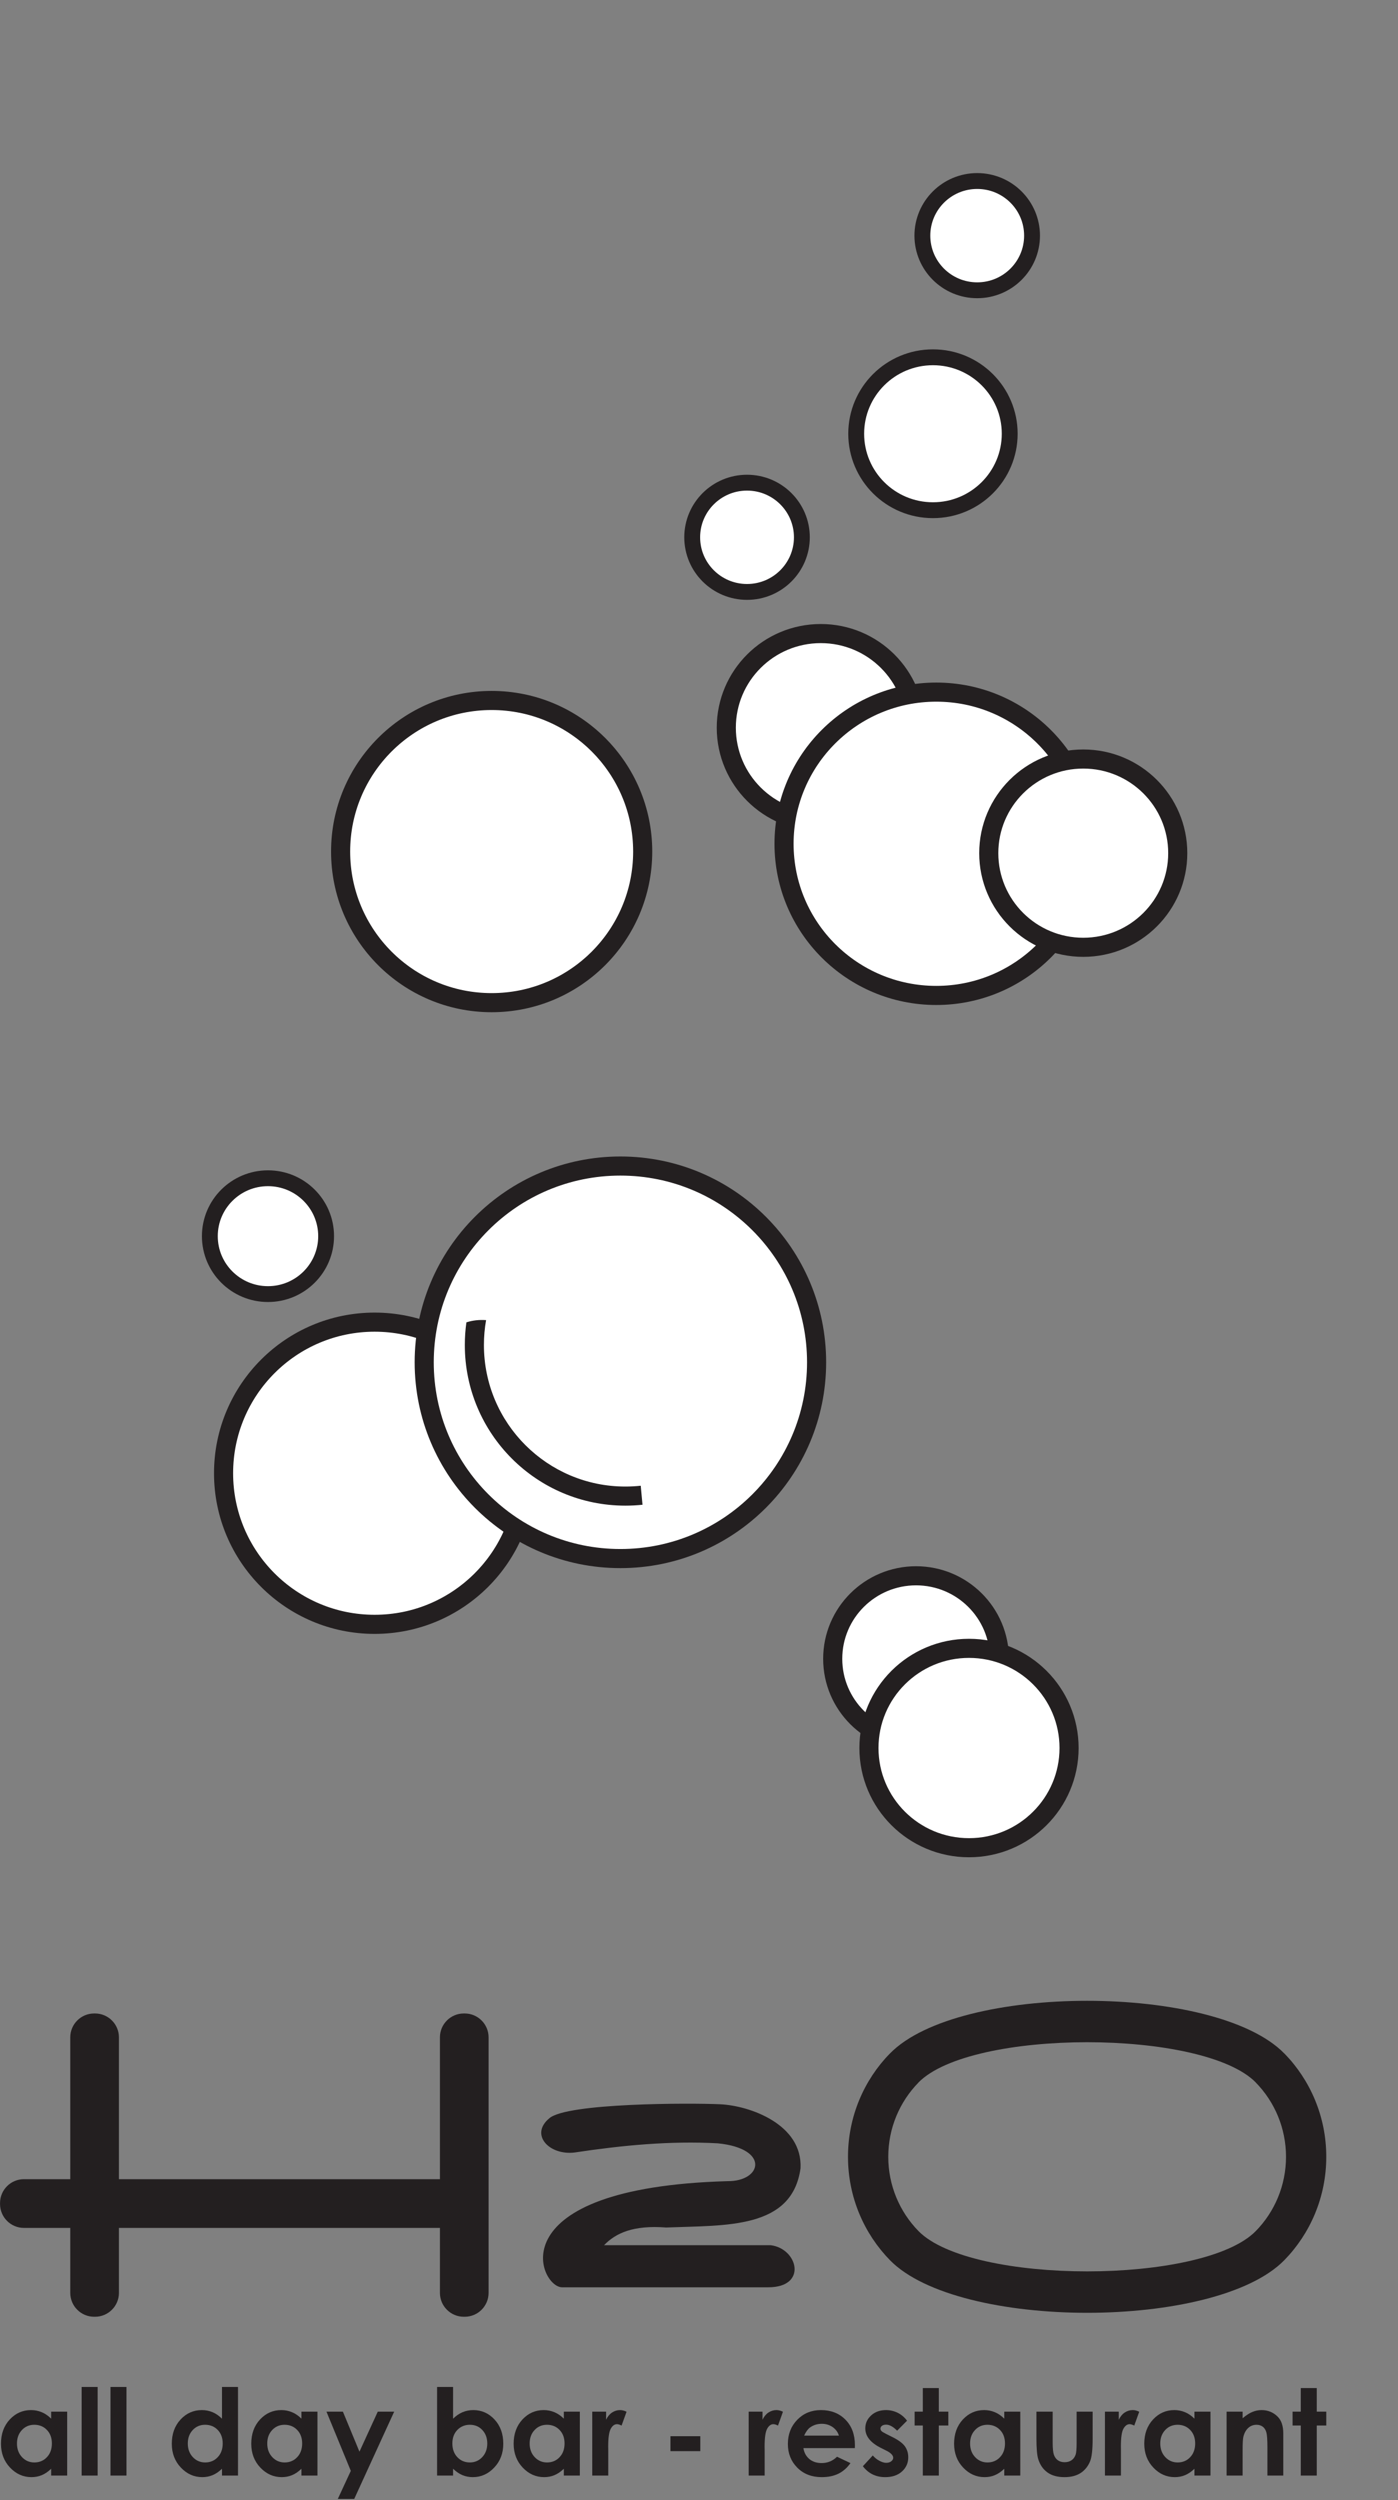
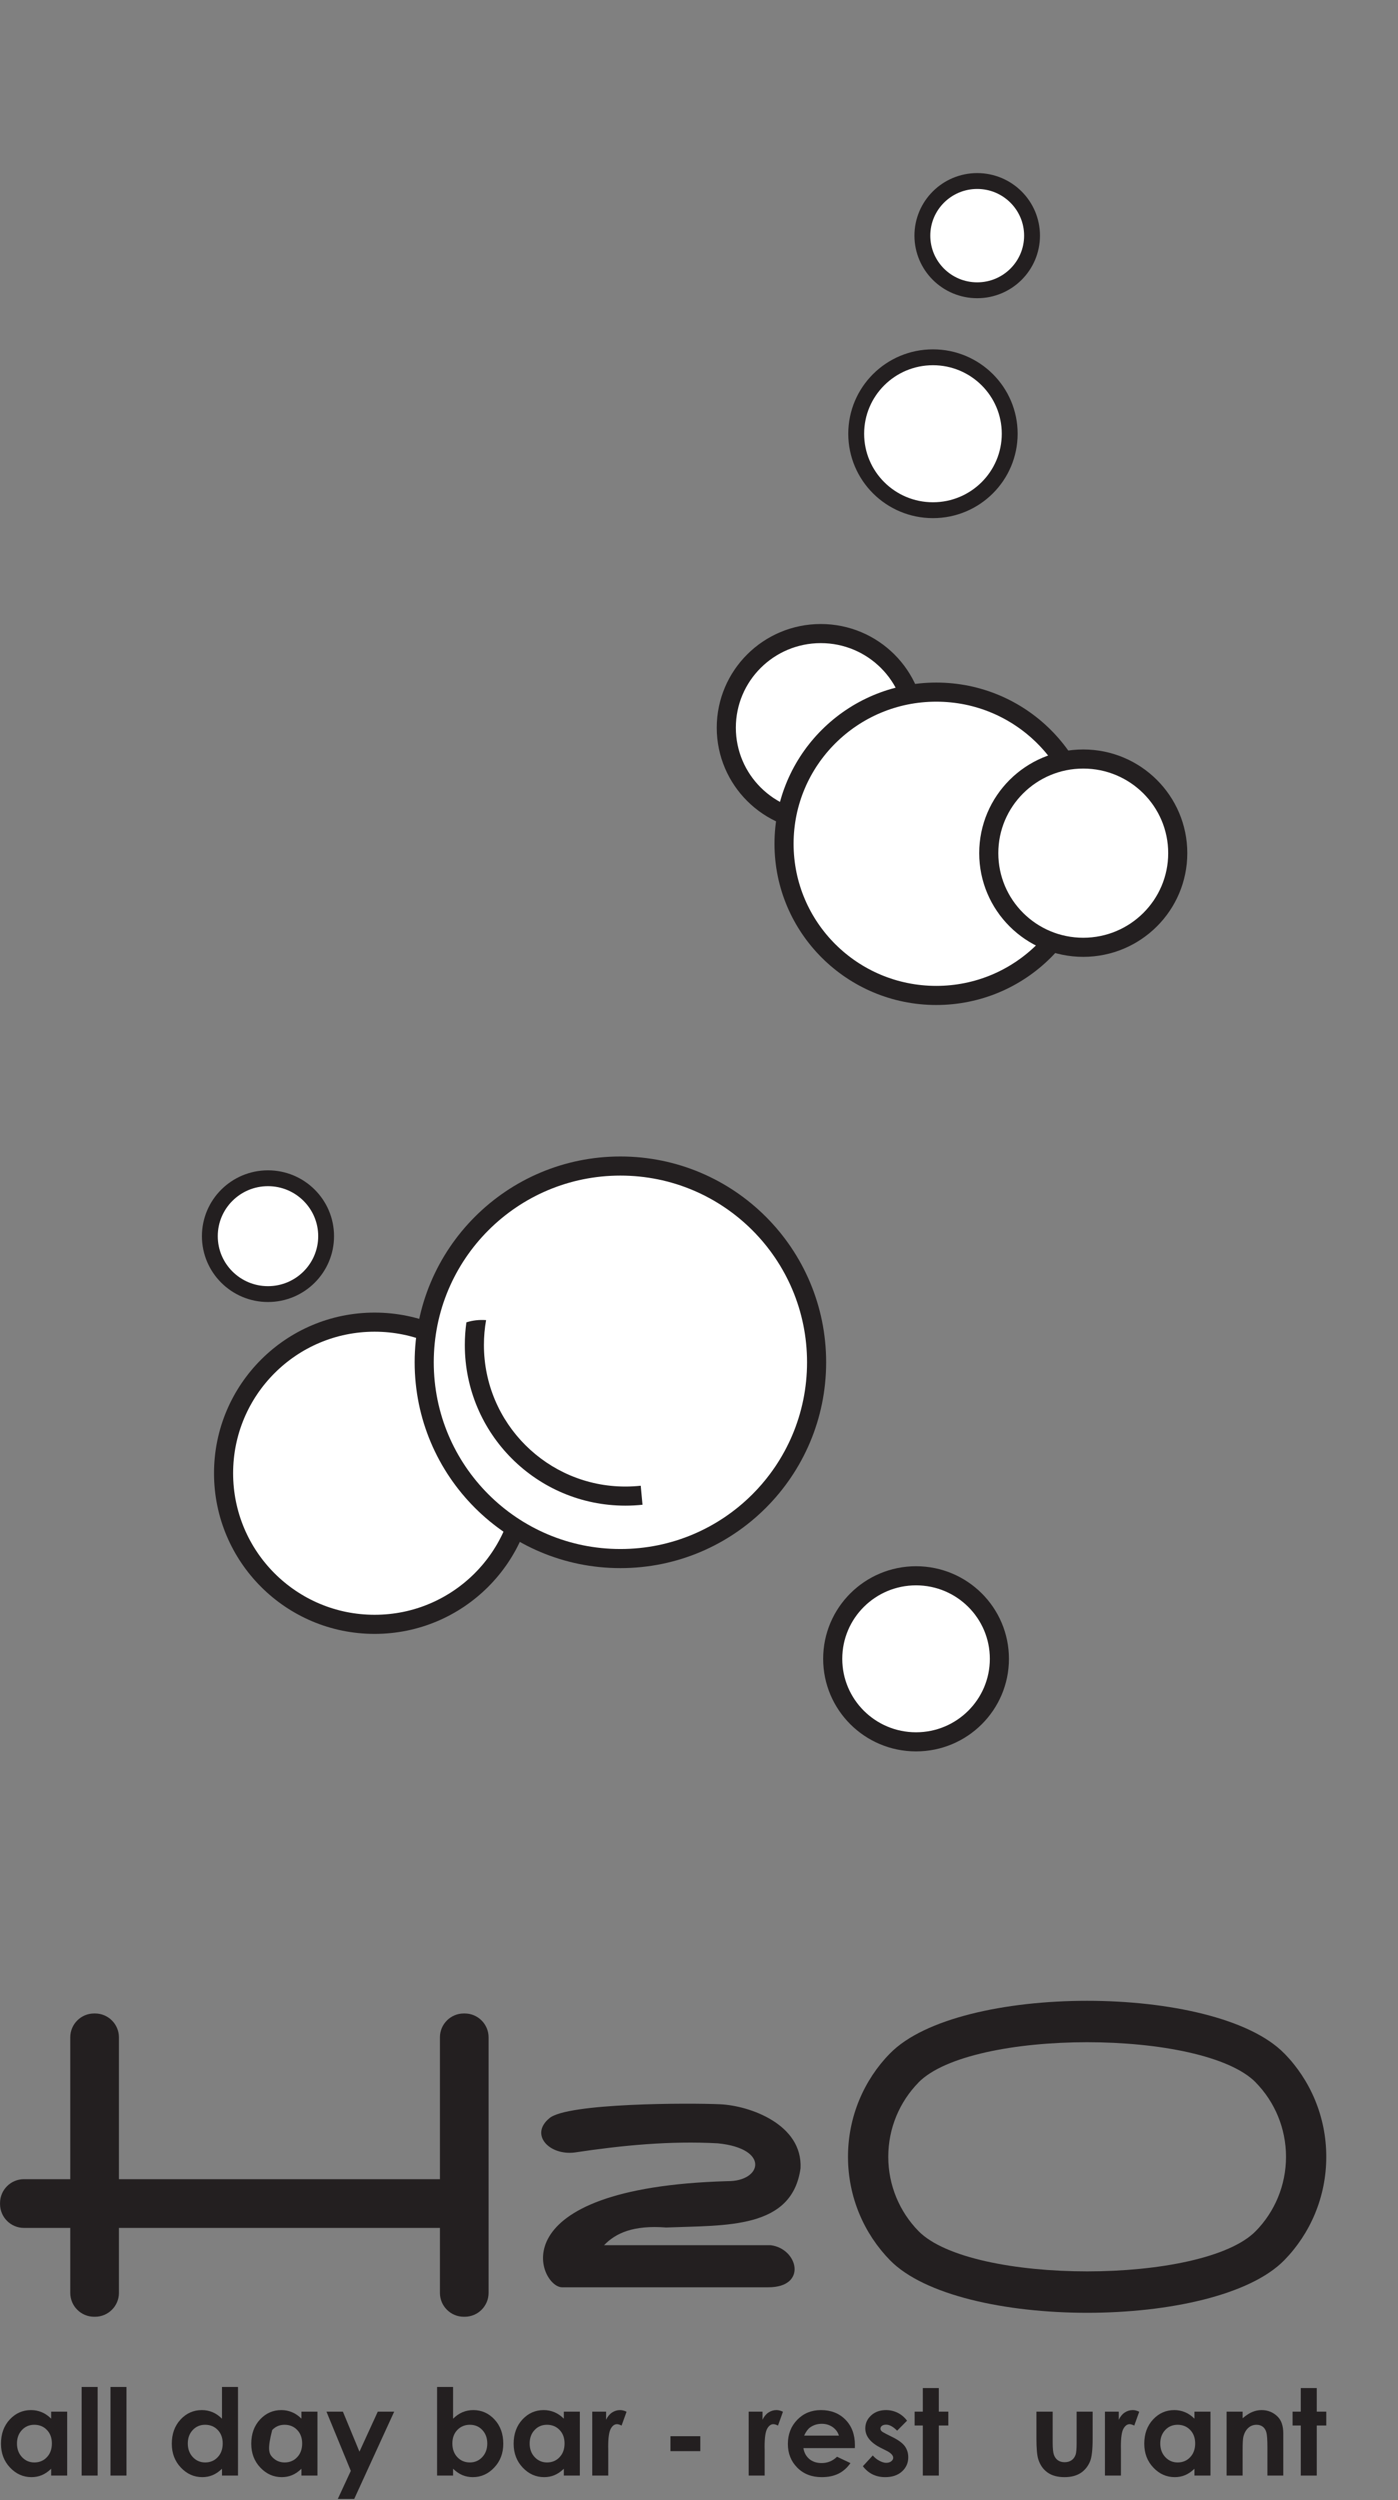
<svg xmlns="http://www.w3.org/2000/svg" width="100%" height="100%" viewBox="0 0 735 1314" version="1.1" xml:space="preserve" style="fill-rule:evenodd;clip-rule:evenodd;stroke-miterlimit:22.926;">
  <rect x="0" y="0" width="735" height="1314" fill="#808080" stroke="none" />
  <g transform="matrix(1,0,0,1,-284.726,-722.933)">
    <g transform="matrix(4.167,0,0,4.167,0,0)">
      <g transform="matrix(-1,0,0,1,231.186,38.285)">
        <circle cx="115.593" cy="321.015" r="19.057" style="fill:white;stroke:rgb(35,31,32);stroke-width:2.41px;" />
      </g>
    </g>
    <g transform="matrix(4.167,0,0,4.167,0,0)">
      <g transform="matrix(-1,0,0,1,293.21,10.3)">
        <circle cx="146.605" cy="335.008" r="24.754" style="fill:white;stroke:rgb(35,31,32);stroke-width:2.41px;" />
      </g>
    </g>
    <g transform="matrix(4.167,0,0,4.167,0,0)">
      <g transform="matrix(-1,0,0,1,343.776,-149.773)">
        <ellipse cx="171.888" cy="415.044" rx="11.922" ry="11.873" style="fill:white;stroke:rgb(35,31,32);stroke-width:2.41px;" />
      </g>
    </g>
    <g transform="matrix(4.167,0,0,4.167,0,0)">
      <g transform="matrix(1,0,0,1,0,212.806)">
        <path d="M126.838,214.63L126.969,214.63C128.622,214.63 129.974,215.982 129.974,217.636L129.974,249.873C129.974,251.527 128.622,252.879 126.969,252.879L126.838,252.879C125.185,252.879 123.834,251.527 123.834,249.873L123.834,241.673L83.334,241.673L83.334,249.873C83.334,251.527 81.982,252.879 80.329,252.879L80.198,252.879C78.545,252.879 77.194,251.527 77.194,249.873L77.194,241.673L71.339,241.673C69.687,241.673 68.334,240.321 68.334,238.667L68.334,238.536C68.334,236.882 69.686,235.53 71.339,235.53L77.194,235.53L77.194,217.636C77.194,215.982 78.545,214.63 80.198,214.63L80.329,214.63C81.982,214.63 83.334,215.982 83.334,217.636L83.334,235.53L123.834,235.53L123.834,217.636C123.834,215.982 125.185,214.63 126.838,214.63" style="fill:rgb(35,31,32);" />
      </g>
    </g>
    <g transform="matrix(4.167,0,0,4.167,0,0)">
      <g transform="matrix(1,0,0,1,0,210.71)">
        <path d="M230.367,221.768L230.376,221.768C233.64,225.111 235.666,229.726 235.666,234.802L235.666,234.802C235.666,239.879 233.64,244.494 230.376,247.836C221.73,256.691 189.256,256.691 180.61,247.836C177.347,244.494 175.32,239.879 175.32,234.802L175.32,234.802C175.32,229.726 177.347,225.111 180.61,221.768L180.619,221.768C189.268,212.913 221.719,212.913 230.367,221.768ZM184.198,225.443L184.202,225.448C181.857,227.849 180.401,231.162 180.401,234.802L180.401,234.802C180.401,238.443 181.857,241.756 184.202,244.157C190.838,250.953 220.148,250.953 226.784,244.157C229.129,241.756 230.585,238.443 230.585,234.802L230.585,234.802C230.585,231.162 229.129,227.849 226.784,225.448L226.788,225.443C220.151,218.653 190.835,218.653 184.198,225.443" style="fill:rgb(35,31,32);fill-rule:nonzero;" />
      </g>
    </g>
    <g transform="matrix(4.167,0,0,4.167,0,0)">
      <g transform="matrix(1,0,0,1,0,220.363)">
        <path d="M137.635,220.293C135.138,222.354 137.626,225.017 140.858,224.602C146.871,223.697 152.881,223.12 158.894,223.449C165.517,224.112 164.457,228.269 160.122,228.22C130.829,229.056 136.343,241.608 139.248,241.608L165.263,241.608C170.252,241.608 169,236.72 165.57,236.299L144.543,236.299C146.018,234.768 148.231,233.749 152.37,234.067C159.96,233.771 168.261,234.283 169.331,226.603C169.615,221.061 162.94,218.699 159.2,218.524C155.46,218.349 139.867,218.343 137.635,220.293" style="fill:rgb(35,31,32);" />
      </g>
    </g>
    <g transform="matrix(4.167,0,0,4.167,0,0)">
      <g transform="matrix(-1,0,0,1,372.916,-120.495)">
        <ellipse cx="186.458" cy="400.405" rx="19.207" ry="19.128" style="fill:white;stroke:rgb(35,31,32);stroke-width:2.41px;" />
      </g>
    </g>
    <g transform="matrix(4.167,0,0,4.167,0,0)">
      <g transform="matrix(-1,0,0,1,410.006,-118.129)">
        <ellipse cx="205.003" cy="399.222" rx="11.922" ry="11.873" style="fill:white;stroke:rgb(35,31,32);stroke-width:2.41px;" />
      </g>
    </g>
    <g transform="matrix(4.167,0,0,4.167,0,0)">
      <g transform="matrix(-1,0,0,1,367.814,85.095)">
        <ellipse cx="183.907" cy="297.61" rx="10.515" ry="10.472" style="fill:white;stroke:rgb(35,31,32);stroke-width:2.41px;" />
      </g>
    </g>
    <g transform="matrix(4.167,0,0,4.167,0,0)">
      <g transform="matrix(-1,0,0,1,381.175,107.597)">
-         <ellipse cx="190.587" cy="286.359" rx="12.625" ry="12.573" style="fill:white;stroke:rgb(35,31,32);stroke-width:2.41px;" />
-       </g>
+         </g>
    </g>
    <g transform="matrix(4.167,0,0,4.167,0,0)">
      <g transform="matrix(-0.581,0,0,0.581,212.871,163.025)">
        <ellipse cx="190.587" cy="286.359" rx="12.625" ry="12.573" style="fill:white;stroke:rgb(35,31,32);stroke-width:3.44px;" />
      </g>
    </g>
    <g transform="matrix(4.167,0,0,4.167,0,0)">
      <g transform="matrix(-0.767,0,0,0.767,332.22,8.558)">
        <ellipse cx="190.587" cy="286.359" rx="12.625" ry="12.573" style="fill:white;stroke:rgb(35,31,32);stroke-width:2.61px;" />
      </g>
    </g>
    <g transform="matrix(4.167,0,0,4.167,0,0)">
      <g transform="matrix(-0.548,0,0,0.548,267.024,84.331)">
-         <ellipse cx="190.587" cy="286.359" rx="12.625" ry="12.573" style="fill:white;stroke:rgb(35,31,32);stroke-width:3.65px;" />
-       </g>
+         </g>
    </g>
    <g transform="matrix(4.167,0,0,4.167,0,0)">
      <g transform="matrix(-0.548,0,0,0.548,296.065,46.286)">
        <ellipse cx="190.587" cy="286.359" rx="12.625" ry="12.573" style="fill:white;stroke:rgb(35,31,32);stroke-width:3.65px;" />
      </g>
    </g>
    <g transform="matrix(4.167,0,0,4.167,0,0)">
      <g transform="matrix(-1,0,0,1,260.721,-118.528)">
-         <circle cx="130.36" cy="399.421" r="19.057" style="fill:white;stroke:rgb(35,31,32);stroke-width:2.41px;" />
-       </g>
+         </g>
    </g>
    <g transform="matrix(4.167,0,0,4.167,0,0)">
      <g transform="matrix(1,0,0,1,0,22.999)">
        <path d="M149.394,340.275C148.685,340.35 147.966,340.389 147.237,340.389C141.642,340.389 136.577,338.121 132.91,334.454C129.243,330.788 126.975,325.722 126.975,320.127C126.975,319.158 127.044,318.205 127.175,317.272C127.961,317.015 128.794,316.927 129.66,316.987C129.479,318.007 129.385,319.056 129.385,320.127C129.385,325.057 131.383,329.52 134.614,332.751C137.844,335.981 142.307,337.98 147.237,337.98C147.891,337.98 148.536,337.944 149.171,337.876C149.251,338.66 149.314,339.47 149.394,340.275" style="fill:rgb(35,31,32);fill-rule:nonzero;" />
      </g>
    </g>
    <g transform="matrix(4.167,0,0,4.167,0,0)">
      <g transform="matrix(1,0,0,1,0,283.057)">
        <path d="M74.784,194.597L76.804,194.597L76.804,202.661L74.784,202.661L74.784,201.803C74.389,202.177 73.992,202.446 73.595,202.61C73.197,202.775 72.764,202.858 72.301,202.858C71.256,202.858 70.355,202.456 69.593,201.649C68.831,200.843 68.452,199.841 68.452,198.644C68.452,197.402 68.821,196.384 69.558,195.589C70.294,194.797 71.188,194.4 72.24,194.4C72.726,194.4 73.179,194.491 73.605,194.671C74.03,194.85 74.422,195.124 74.784,195.483L74.784,194.597ZM72.655,196.252C72.028,196.252 71.507,196.473 71.094,196.916C70.679,197.356 70.471,197.923 70.471,198.614C70.471,199.31 70.681,199.882 71.104,200.332C71.527,200.78 72.046,201.006 72.663,201.006C73.298,201.006 73.827,200.785 74.245,200.343C74.665,199.902 74.875,199.323 74.875,198.606C74.875,197.905 74.665,197.338 74.245,196.903C73.827,196.47 73.296,196.252 72.655,196.252" style="fill:rgb(35,31,32);fill-rule:nonzero;" />
      </g>
    </g>
    <g transform="matrix(4.167,0,0,4.167,0,0)">
      <g transform="matrix(1,0,0,1,0,279.944)">
        <rect x="78.628" y="194.597" width="2.02" height="11.176" style="fill:rgb(35,31,32);" />
      </g>
    </g>
    <g transform="matrix(4.167,0,0,4.167,0,0)">
      <g transform="matrix(1,0,0,1,0,279.944)">
        <rect x="82.268" y="194.597" width="2.02" height="11.176" style="fill:rgb(35,31,32);" />
      </g>
    </g>
    <g transform="matrix(4.167,0,0,4.167,0,0)">
      <g transform="matrix(1,0,0,1,0,280.141)">
        <path d="M96.337,194.4L98.357,194.4L98.357,205.576L96.337,205.576L96.337,204.718C95.942,205.093 95.545,205.361 95.147,205.526C94.75,205.69 94.317,205.774 93.854,205.774C92.809,205.774 91.908,205.371 91.146,204.564C90.384,203.759 90.005,202.757 90.005,201.56C90.005,200.317 90.374,199.3 91.111,198.505C91.847,197.713 92.741,197.316 93.793,197.316C94.279,197.316 94.732,197.407 95.158,197.586C95.583,197.769 95.975,198.042 96.337,198.404L96.337,194.4ZM94.208,199.168C93.581,199.168 93.059,199.388 92.647,199.831C92.232,200.272 92.024,200.839 92.024,201.53C92.024,202.226 92.234,202.798 92.657,203.248C93.08,203.696 93.599,203.921 94.216,203.921C94.851,203.921 95.38,203.701 95.798,203.258C96.218,202.818 96.428,202.238 96.428,201.522C96.428,200.821 96.218,200.254 95.798,199.819C95.38,199.386 94.849,199.168 94.208,199.168" style="fill:rgb(35,31,32);fill-rule:nonzero;" />
      </g>
    </g>
    <g transform="matrix(4.167,0,0,4.167,0,0)">
      <g transform="matrix(1,0,0,1,0,283.057)">
-         <path d="M106.362,194.597L108.381,194.597L108.381,202.661L106.362,202.661L106.362,201.803C105.967,202.177 105.57,202.446 105.172,202.61C104.775,202.775 104.342,202.858 103.879,202.858C102.834,202.858 101.933,202.456 101.171,201.649C100.409,200.843 100.03,199.841 100.03,198.644C100.03,197.402 100.399,196.384 101.135,195.589C101.872,194.797 102.765,194.4 103.818,194.4C104.304,194.4 104.757,194.491 105.182,194.671C105.608,194.85 106,195.124 106.362,195.483L106.362,194.597ZM104.233,196.252C103.605,196.252 103.084,196.473 102.672,196.916C102.256,197.356 102.049,197.923 102.049,198.614C102.049,199.31 102.259,199.882 102.682,200.332C103.104,200.78 103.623,201.006 104.241,201.006C104.876,201.006 105.405,200.785 105.822,200.343C106.243,199.902 106.453,199.323 106.453,198.606C106.453,197.905 106.243,197.338 105.822,196.903C105.405,196.47 104.873,196.252 104.233,196.252" style="fill:rgb(35,31,32);fill-rule:nonzero;" />
+         <path d="M106.362,194.597L108.381,194.597L108.381,202.661L106.362,202.661L106.362,201.803C105.967,202.177 105.57,202.446 105.172,202.61C104.775,202.775 104.342,202.858 103.879,202.858C102.834,202.858 101.933,202.456 101.171,201.649C100.409,200.843 100.03,199.841 100.03,198.644C100.03,197.402 100.399,196.384 101.135,195.589C101.872,194.797 102.765,194.4 103.818,194.4C104.304,194.4 104.757,194.491 105.182,194.671C105.608,194.85 106,195.124 106.362,195.483L106.362,194.597ZM104.233,196.252C103.605,196.252 103.084,196.473 102.672,196.916C102.049,199.31 102.259,199.882 102.682,200.332C103.104,200.78 103.623,201.006 104.241,201.006C104.876,201.006 105.405,200.785 105.822,200.343C106.243,199.902 106.453,199.323 106.453,198.606C106.453,197.905 106.243,197.338 105.822,196.903C105.405,196.47 104.873,196.252 104.233,196.252" style="fill:rgb(35,31,32);fill-rule:nonzero;" />
      </g>
    </g>
    <g transform="matrix(4.167,0,0,4.167,0,0)">
      <g transform="matrix(1,0,0,1,0,286.003)">
        <path d="M109.518,191.651L111.593,191.651L113.681,196.7L115.994,191.651L118.064,191.651L113.02,202.661L110.95,202.661L112.59,199.12L109.518,191.651Z" style="fill:rgb(35,31,32);fill-rule:nonzero;" />
      </g>
    </g>
    <g transform="matrix(4.167,0,0,4.167,0,0)">
      <g transform="matrix(1,0,0,1,0,280.141)">
        <path d="M125.495,194.4L125.495,198.404C125.86,198.042 126.255,197.769 126.679,197.586C127.105,197.407 127.561,197.316 128.044,197.316C129.094,197.316 129.988,197.713 130.724,198.505C131.46,199.3 131.828,200.317 131.828,201.56C131.828,202.757 131.448,203.759 130.686,204.564C129.927,205.371 129.026,205.774 127.983,205.774C127.52,205.774 127.087,205.69 126.687,205.526C126.287,205.361 125.89,205.093 125.495,204.718L125.495,205.576L123.476,205.576L123.476,194.4L125.495,194.4ZM127.616,199.168C126.981,199.168 126.452,199.386 126.034,199.819C125.614,200.254 125.404,200.821 125.404,201.522C125.404,202.238 125.614,202.818 126.034,203.258C126.452,203.701 126.981,203.921 127.616,203.921C128.233,203.921 128.752,203.696 129.175,203.248C129.598,202.798 129.808,202.226 129.808,201.53C129.808,200.839 129.6,200.272 129.185,199.831C128.773,199.388 128.249,199.168 127.616,199.168" style="fill:rgb(35,31,32);fill-rule:nonzero;" />
      </g>
    </g>
    <g transform="matrix(4.167,0,0,4.167,0,0)">
      <g transform="matrix(1,0,0,1,0,283.057)">
        <path d="M139.468,194.597L141.488,194.597L141.488,202.661L139.468,202.661L139.468,201.803C139.073,202.177 138.676,202.446 138.279,202.61C137.881,202.775 137.448,202.858 136.985,202.858C135.94,202.858 135.039,202.456 134.277,201.649C133.515,200.843 133.136,199.841 133.136,198.644C133.136,197.402 133.505,196.384 134.242,195.589C134.978,194.797 135.872,194.4 136.924,194.4C137.41,194.4 137.864,194.491 138.289,194.671C138.714,194.85 139.106,195.124 139.468,195.483L139.468,194.597ZM137.339,196.252C136.712,196.252 136.191,196.473 135.778,196.916C135.363,197.356 135.155,197.923 135.155,198.614C135.155,199.31 135.365,199.882 135.788,200.332C136.211,200.78 136.73,201.006 137.347,201.006C137.982,201.006 138.511,200.785 138.929,200.343C139.349,199.902 139.559,199.323 139.559,198.606C139.559,197.905 139.349,197.338 138.929,196.903C138.511,196.47 137.98,196.252 137.339,196.252" style="fill:rgb(35,31,32);fill-rule:nonzero;" />
      </g>
    </g>
    <g transform="matrix(4.167,0,0,4.167,0,0)">
      <g transform="matrix(1,0,0,1,0,282.86)">
        <path d="M143.054,194.795L144.801,194.795L144.801,195.82C144.988,195.42 145.236,195.116 145.545,194.909C145.856,194.701 146.195,194.597 146.562,194.597C146.823,194.597 147.096,194.666 147.382,194.805L146.754,196.551C146.519,196.432 146.324,196.374 146.172,196.374C145.863,196.374 145.6,196.566 145.388,196.951C145.173,197.336 145.066,198.09 145.066,199.214L145.074,199.606L145.074,202.858L143.054,202.858L143.054,194.795Z" style="fill:rgb(35,31,32);fill-rule:nonzero;" />
      </g>
    </g>
    <g transform="matrix(4.167,0,0,4.167,0,0)">
      <g transform="matrix(1,0,0,1,0,283.072)">
        <rect x="152.919" y="197.68" width="3.766" height="1.883" style="fill:rgb(35,31,32);" />
      </g>
    </g>
    <g transform="matrix(4.167,0,0,4.167,0,0)">
      <g transform="matrix(1,0,0,1,0,282.86)">
        <path d="M162.788,194.795L164.534,194.795L164.534,195.82C164.721,195.42 164.969,195.116 165.278,194.909C165.589,194.701 165.928,194.597 166.295,194.597C166.556,194.597 166.829,194.666 167.115,194.805L166.488,196.551C166.252,196.432 166.057,196.374 165.905,196.374C165.597,196.374 165.333,196.566 165.121,196.951C164.906,197.336 164.799,198.09 164.799,199.214L164.807,199.606L164.807,202.858L162.788,202.858L162.788,194.795Z" style="fill:rgb(35,31,32);fill-rule:nonzero;" />
      </g>
    </g>
    <g transform="matrix(4.167,0,0,4.167,0,0)">
      <g transform="matrix(1,0,0,1,0,283.057)">
        <path d="M176.186,199.199L169.694,199.199C169.788,199.773 170.038,200.231 170.443,200.573C170.848,200.912 171.367,201.082 171.994,201.082C172.749,201.082 173.394,200.816 173.936,200.284L175.631,201.087C175.209,201.689 174.7,202.134 174.11,202.425C173.518,202.714 172.817,202.858 172.005,202.858C170.744,202.858 169.717,202.461 168.925,201.664C168.133,200.869 167.735,199.872 167.735,198.675C167.735,197.447 168.133,196.427 168.925,195.617C169.717,194.805 170.709,194.4 171.906,194.4C173.174,194.4 174.207,194.805 175.001,195.612C175.796,196.422 176.193,197.488 176.193,198.816L176.186,199.199ZM174.174,197.619C174.039,197.179 173.776,196.819 173.384,196.544C172.989,196.268 172.533,196.131 172.012,196.131C171.448,196.131 170.954,196.286 170.527,196.597C170.261,196.789 170.013,197.131 169.785,197.619L174.174,197.619Z" style="fill:rgb(35,31,32);fill-rule:nonzero;" />
      </g>
    </g>
    <g transform="matrix(4.167,0,0,4.167,0,0)">
      <g transform="matrix(1,0,0,1,0,283.057)">
        <path d="M182.771,195.739L181.521,196.997C181.014,196.491 180.554,196.237 180.139,196.237C179.913,196.237 179.736,196.286 179.607,196.382C179.478,196.478 179.415,196.597 179.415,196.739C179.415,196.847 179.456,196.946 179.537,197.037C179.618,197.128 179.82,197.252 180.141,197.412L180.88,197.781C181.66,198.163 182.197,198.556 182.487,198.953C182.778,199.353 182.923,199.818 182.923,200.355C182.923,201.069 182.66,201.666 182.133,202.142C181.607,202.62 180.901,202.858 180.015,202.858C178.841,202.858 177.899,202.4 177.198,201.481L178.446,200.125C178.684,200.401 178.962,200.626 179.283,200.796C179.602,200.965 179.886,201.051 180.134,201.051C180.4,201.051 180.617,200.988 180.779,200.859C180.944,200.73 181.025,200.583 181.025,200.416C181.025,200.104 180.731,199.801 180.141,199.507L179.461,199.166C178.155,198.51 177.502,197.69 177.502,196.706C177.502,196.07 177.747,195.526 178.238,195.076C178.729,194.625 179.357,194.4 180.121,194.4C180.645,194.4 181.136,194.517 181.599,194.747C182.06,194.977 182.45,195.309 182.771,195.739" style="fill:rgb(35,31,32);fill-rule:nonzero;" />
      </g>
    </g>
    <g transform="matrix(4.167,0,0,4.167,0,0)">
      <g transform="matrix(1,0,0,1,0,280.081)">
        <path d="M184.76,194.597L186.78,194.597L186.78,197.573L187.979,197.573L187.979,199.32L186.78,199.32L186.78,205.637L184.76,205.637L184.76,199.32L183.728,199.32L183.728,197.573L184.76,197.573L184.76,194.597Z" style="fill:rgb(35,31,32);fill-rule:nonzero;" />
      </g>
    </g>
    <g transform="matrix(4.167,0,0,4.167,0,0)">
      <g transform="matrix(1,0,0,1,0,283.057)">
-         <path d="M195.038,194.597L197.058,194.597L197.058,202.661L195.038,202.661L195.038,201.803C194.643,202.177 194.246,202.446 193.849,202.61C193.451,202.775 193.018,202.858 192.556,202.858C191.51,202.858 190.609,202.456 189.847,201.649C189.086,200.843 188.706,199.841 188.706,198.644C188.706,197.402 189.075,196.384 189.812,195.589C190.548,194.797 191.442,194.4 192.495,194.4C192.98,194.4 193.434,194.491 193.859,194.671C194.284,194.85 194.676,195.124 195.038,195.483L195.038,194.597ZM192.909,196.252C192.282,196.252 191.761,196.473 191.348,196.916C190.933,197.356 190.725,197.923 190.725,198.614C190.725,199.31 190.936,199.882 191.358,200.332C191.781,200.78 192.3,201.006 192.917,201.006C193.552,201.006 194.081,200.785 194.499,200.343C194.919,199.902 195.129,199.323 195.129,198.606C195.129,197.905 194.919,197.338 194.499,196.903C194.081,196.47 193.55,196.252 192.909,196.252" style="fill:rgb(35,31,32);fill-rule:nonzero;" />
-       </g>
+         </g>
    </g>
    <g transform="matrix(4.167,0,0,4.167,0,0)">
      <g transform="matrix(1,0,0,1,0,283.254)">
        <path d="M199.095,194.4L201.145,194.4L201.145,198.278C201.145,199.032 201.198,199.555 201.302,199.849C201.406,200.143 201.573,200.37 201.803,200.535C202.033,200.697 202.319,200.778 202.656,200.778C202.993,200.778 203.281,200.697 203.516,200.538C203.752,200.378 203.926,200.143 204.04,199.831C204.124,199.598 204.167,199.102 204.167,198.343L204.167,194.4L206.187,194.4L206.187,197.812C206.187,199.219 206.075,200.181 205.853,200.699C205.582,201.332 205.179,201.815 204.65,202.155C204.121,202.491 203.448,202.661 202.633,202.661C201.747,202.661 201.034,202.463 200.487,202.068C199.94,201.674 199.556,201.125 199.333,200.419C199.173,199.93 199.095,199.042 199.095,197.753L199.095,194.4Z" style="fill:rgb(35,31,32);fill-rule:nonzero;" />
      </g>
    </g>
    <g transform="matrix(4.167,0,0,4.167,0,0)">
      <g transform="matrix(1,0,0,1,0,282.86)">
        <path d="M207.738,194.795L209.484,194.795L209.484,195.82C209.672,195.42 209.92,195.116 210.228,194.909C210.54,194.701 210.879,194.597 211.246,194.597C211.506,194.597 211.78,194.666 212.066,194.805L211.438,196.551C211.203,196.432 211.008,196.374 210.856,196.374C210.547,196.374 210.284,196.566 210.071,196.951C209.857,197.336 209.75,198.09 209.75,199.214L209.758,199.606L209.758,202.858L207.738,202.858L207.738,194.795Z" style="fill:rgb(35,31,32);fill-rule:nonzero;" />
      </g>
    </g>
    <g transform="matrix(4.167,0,0,4.167,0,0)">
      <g transform="matrix(1,0,0,1,0,283.057)">
        <path d="M219.033,194.597L221.053,194.597L221.053,202.661L219.033,202.661L219.033,201.803C218.638,202.177 218.241,202.446 217.844,202.61C217.446,202.775 217.013,202.858 216.551,202.858C215.505,202.858 214.604,202.456 213.842,201.649C213.081,200.843 212.701,199.841 212.701,198.644C212.701,197.402 213.07,196.384 213.807,195.589C214.543,194.797 215.437,194.4 216.49,194.4C216.975,194.4 217.429,194.491 217.854,194.671C218.279,194.85 218.671,195.124 219.033,195.483L219.033,194.597ZM216.904,196.252C216.277,196.252 215.756,196.473 215.343,196.916C214.928,197.356 214.72,197.923 214.72,198.614C214.72,199.31 214.931,199.882 215.353,200.332C215.776,200.78 216.295,201.006 216.912,201.006C217.547,201.006 218.076,200.785 218.494,200.343C218.914,199.902 219.124,199.323 219.124,198.606C219.124,197.905 218.914,197.338 218.494,196.903C218.076,196.47 217.545,196.252 216.904,196.252" style="fill:rgb(35,31,32);fill-rule:nonzero;" />
      </g>
    </g>
    <g transform="matrix(4.167,0,0,4.167,0,0)">
      <g transform="matrix(1,0,0,1,0,282.86)">
        <path d="M223.09,194.795L225.11,194.795L225.11,195.625C225.568,195.24 225.985,194.974 226.358,194.823C226.729,194.673 227.111,194.597 227.501,194.597C228.301,194.597 228.982,194.876 229.539,195.432C230.007,195.908 230.242,196.609 230.242,197.536L230.242,202.858L228.238,202.858L228.238,199.333C228.238,198.371 228.195,197.733 228.109,197.419C228.023,197.103 227.871,196.862 227.658,196.698C227.443,196.533 227.177,196.45 226.863,196.45C226.454,196.45 226.102,196.587 225.808,196.86C225.515,197.133 225.312,197.513 225.198,197.994C225.14,198.247 225.11,198.791 225.11,199.629L225.11,202.858L223.09,202.858L223.09,194.795Z" style="fill:rgb(35,31,32);fill-rule:nonzero;" />
      </g>
    </g>
    <g transform="matrix(4.167,0,0,4.167,0,0)">
      <g transform="matrix(1,0,0,1,0,280.081)">
        <path d="M232.447,194.597L234.466,194.597L234.466,197.573L235.666,197.573L235.666,199.32L234.466,199.32L234.466,205.637L232.447,205.637L232.447,199.32L231.414,199.32L231.414,197.573L232.447,197.573L232.447,194.597Z" style="fill:rgb(35,31,32);fill-rule:nonzero;" />
      </g>
    </g>
  </g>
</svg>